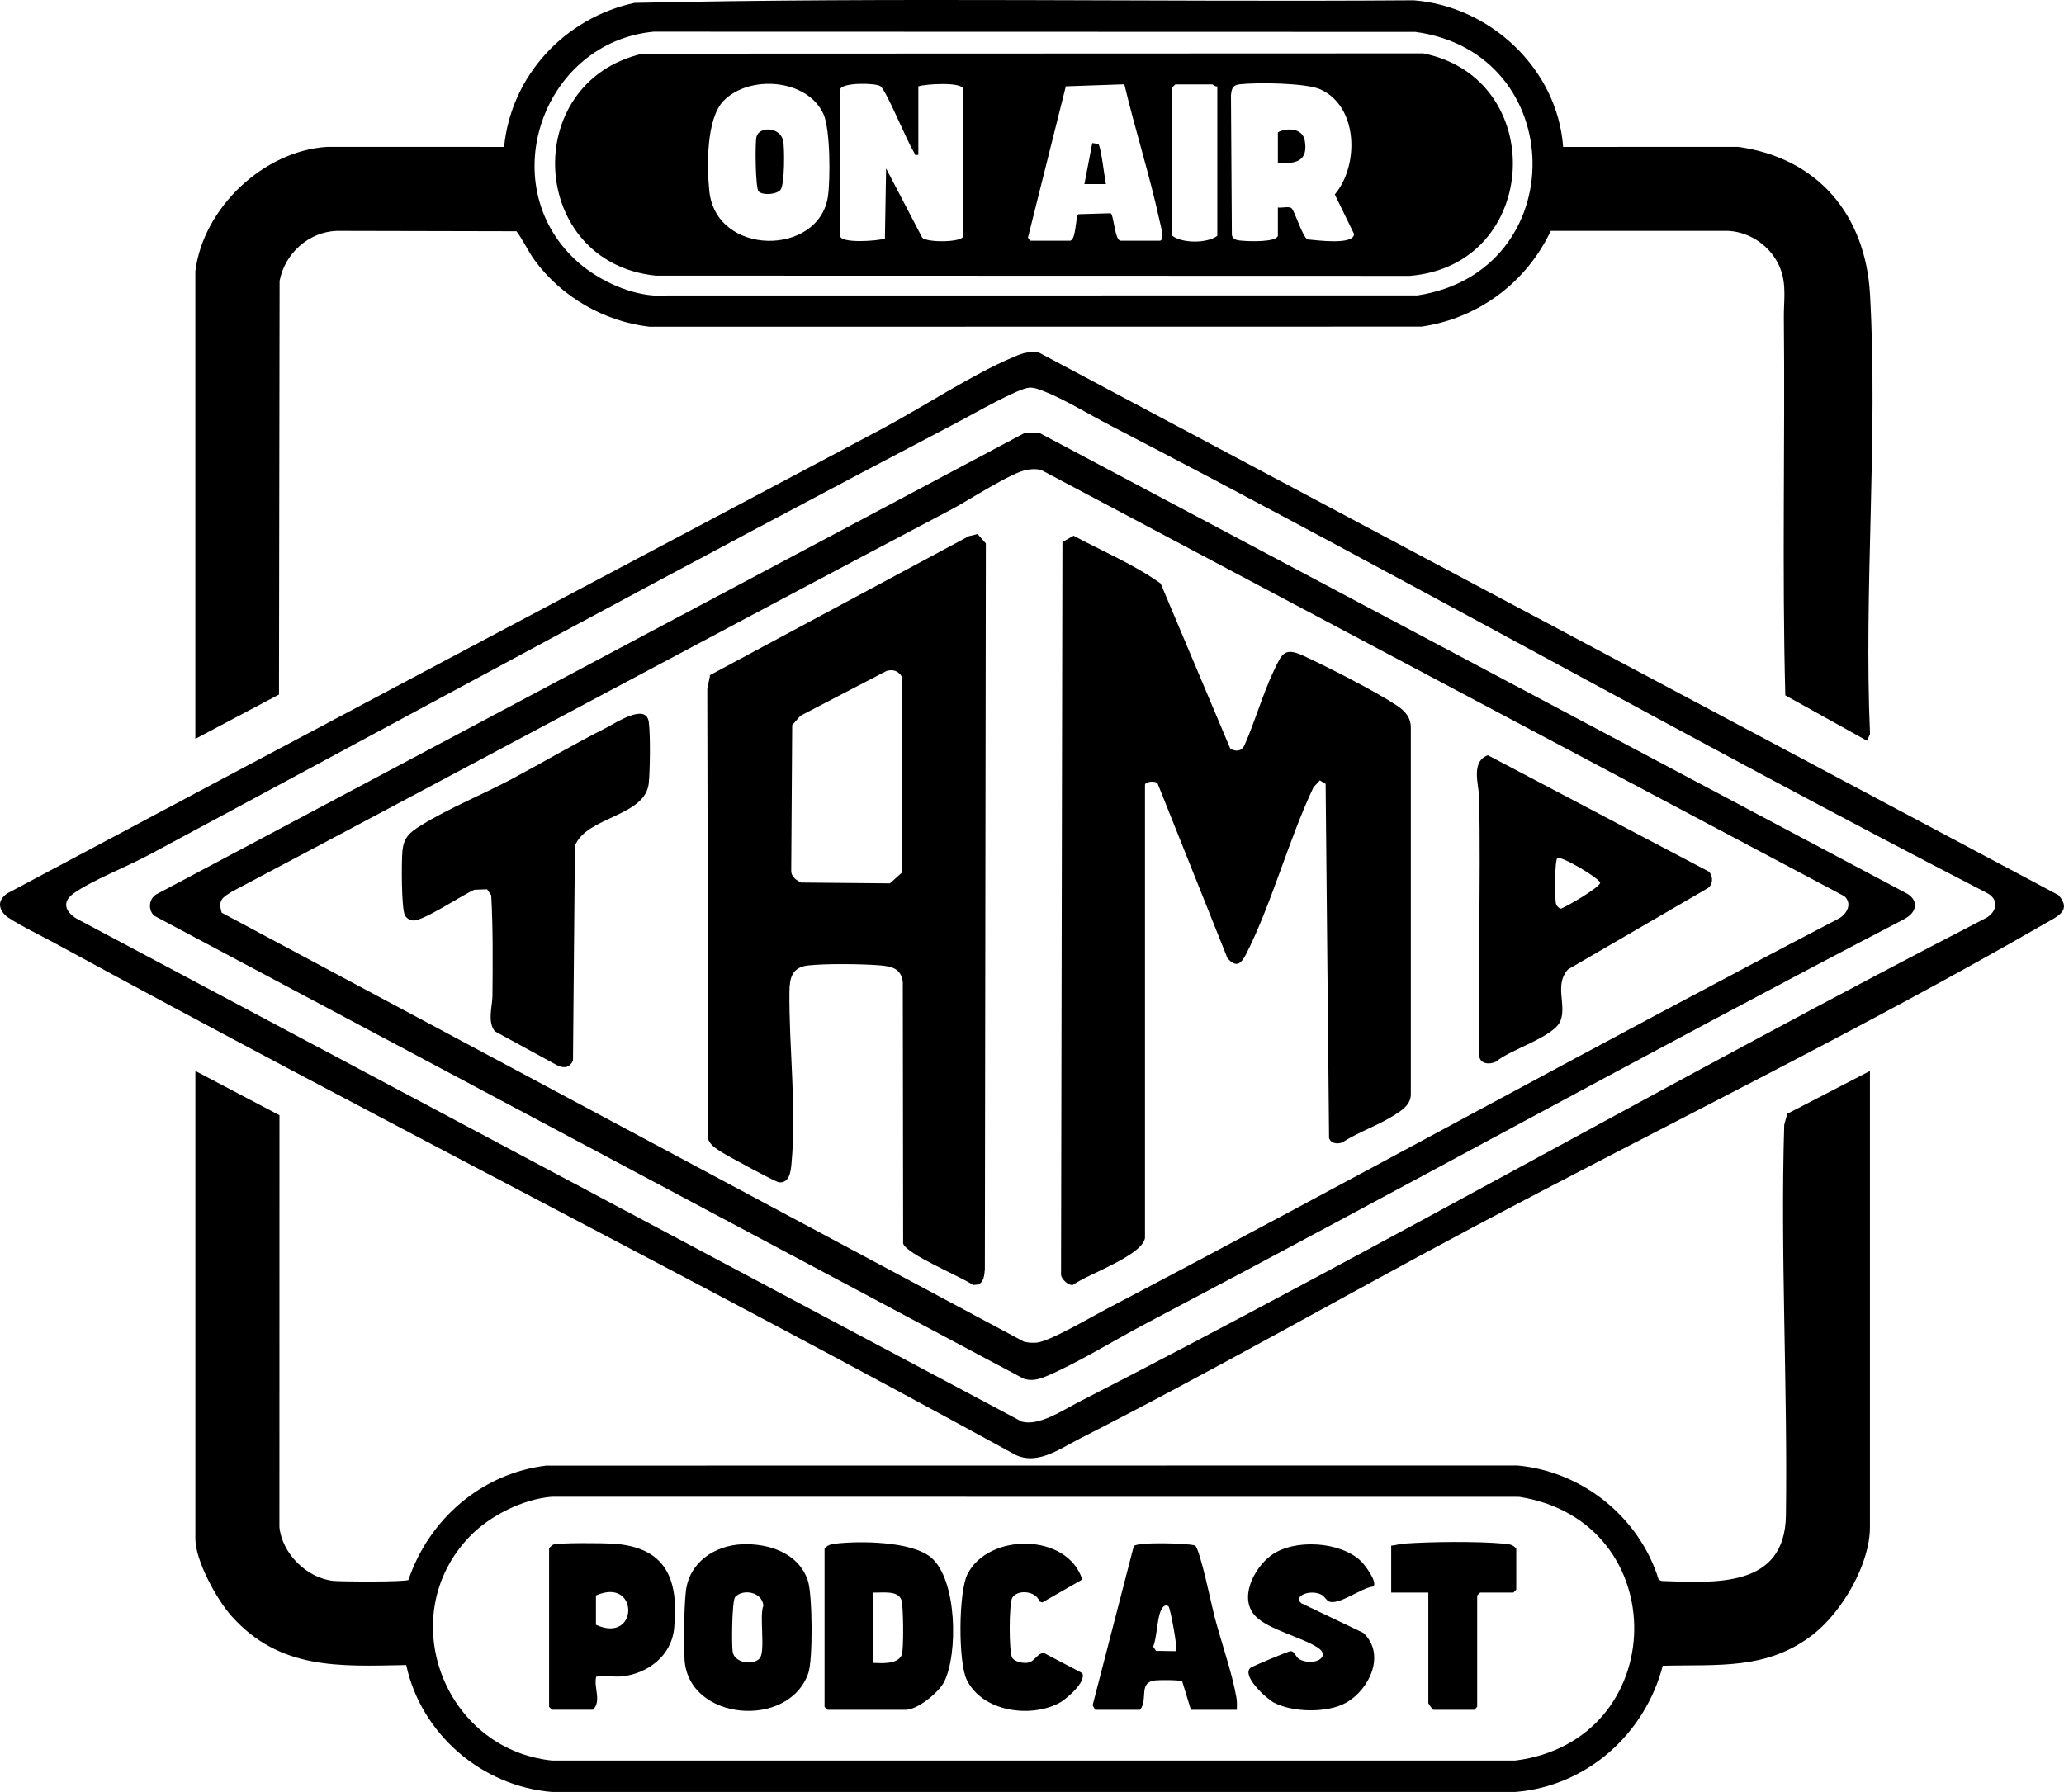
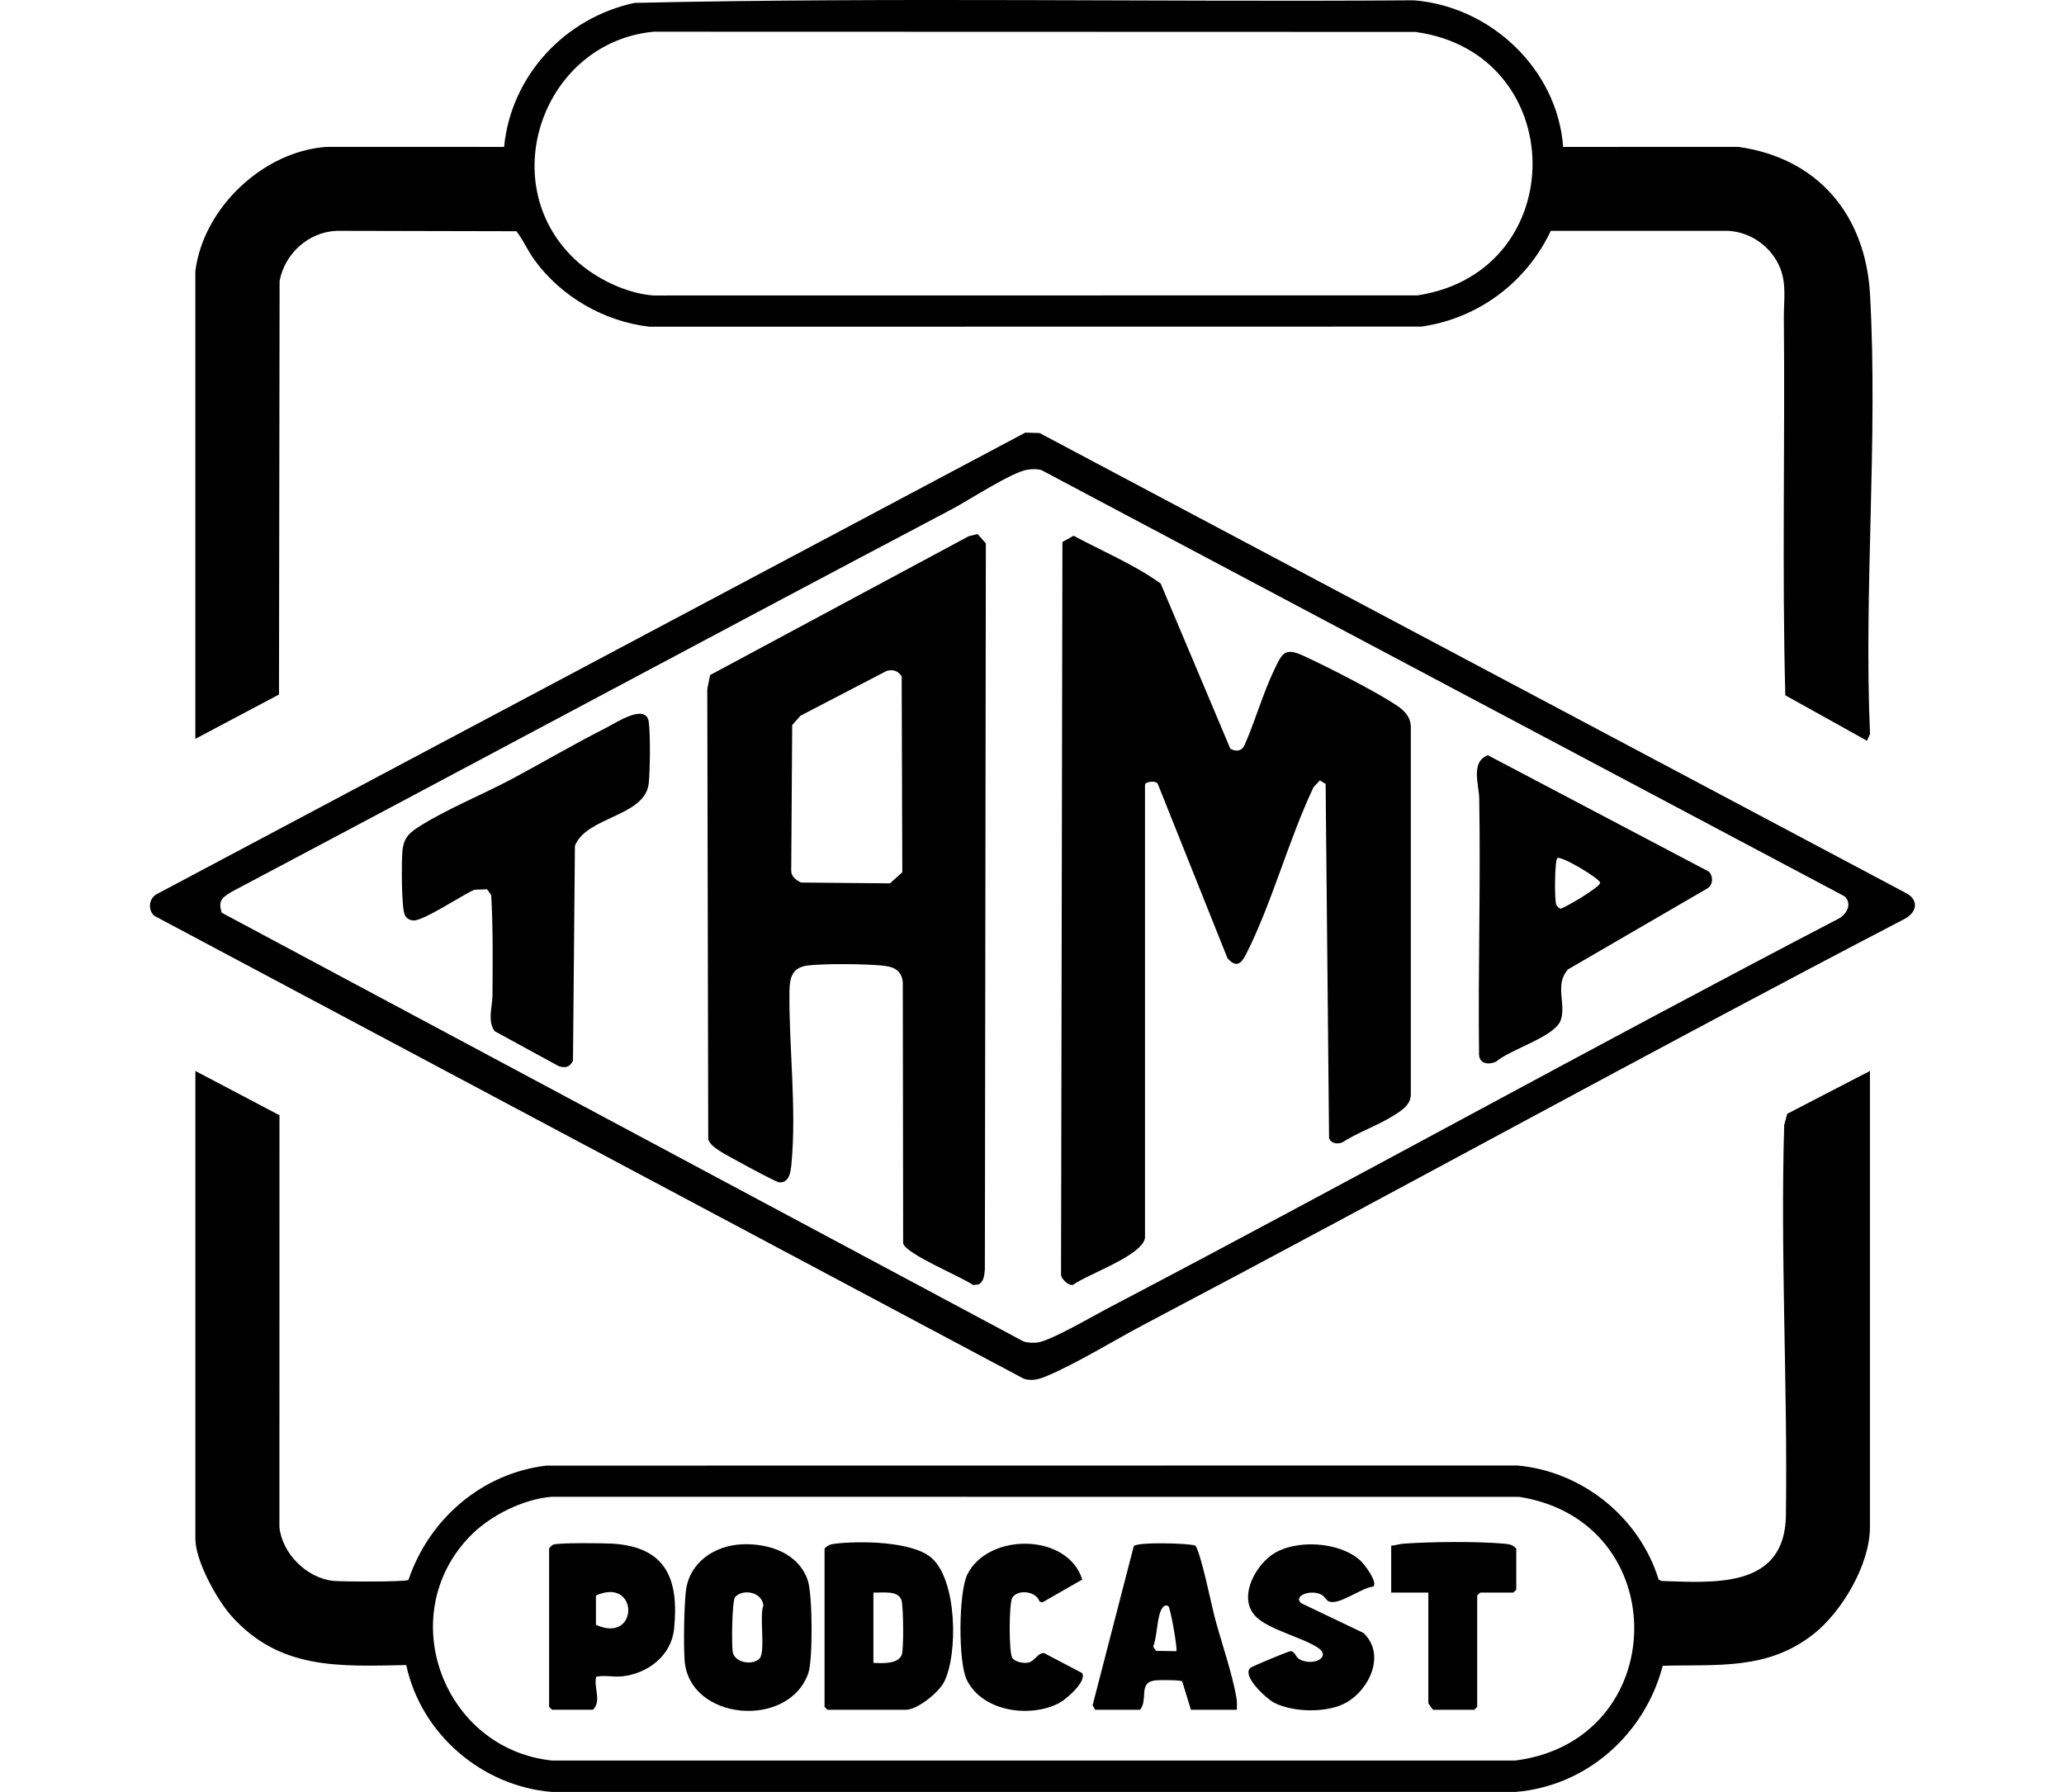
<svg xmlns="http://www.w3.org/2000/svg" id="_Слой_1" data-name="Слой 1" viewBox="0 0 1056.31 917.26">
  <g id="_7jtvzX" data-name="7jtvzX">
    <g>
      <path d="M99.99,138.71c4.09-32.31,34.82-61.47,67.46-63.54l90.53.03c3.56-36.52,31.21-66.13,66.78-73.72,132.72-2.99,265.89-.37,398.77-1.32,39.38,3.08,73.56,35.29,76.45,75.05l89.54-.04c40.87,5.67,65.22,34.87,67.51,75.49,4.14,73.63-3.22,151.06,0,225.09l-1.54,3.43-41.81-23.25c-1.71-64.27-.1-128.88-.75-193.27-.09-8.43,1.45-16.8-1.77-25.13-4.25-10.96-14.91-18.72-26.64-19.36h-90.87c-12.44,26.37-37.04,44.81-66.19,49.02l-395.03.06c-23.19-2.64-45.15-15.3-58.87-34.13-3.47-4.76-5.72-10.09-9.25-14.75l-91.88-.2c-14.48.48-26.72,11.64-29.34,25.66l-.31,211.69-42.81,22.69v-239.5ZM294.34,132.86c10.24,9.62,26,17.35,40.11,18.39l391.02-.05c79.22-12.11,78.09-124.11-1.11-134.86l-389.86-.11c-56.46,5.4-82.06,77.28-40.16,116.63Z" />
      <path d="M99.99,548.21l43.04,22.67-.03,210.82c1.37,13.53,13.93,26.05,27.48,27.52,4.13.45,36.95.61,38.55-.47,10.57-31.2,37.47-54.5,70.48-58.52l497.03-.06c33.28,2.96,62.55,26.59,72.34,58.46l1.57.66c27.49.92,63.02,3.72,63.54-33.57.92-66.31-2.88-133.36-.87-199.88l1.54-5.7,42.33-21.92v233.5c0,19.07-14.32,43.41-29.08,54.92-23.56,18.36-48.72,15.28-76.96,16.04-9.14,35.06-38.93,61.64-75.41,64.59h-493.09c-35.88-2.89-66.99-29.74-74.55-64.95-34.42.67-64.72,2.5-89.42-25.08-7.51-8.39-18.49-28.32-18.49-39.51v-239.5ZM240.34,786.56c-39.16,40.76-13.11,108.86,42.17,114.63h492.97c80.01-10.18,81.66-122.52,2-134.97l-495.02-.05c-14.83,1.16-31.89,9.74-42.11,20.39Z" />
-       <path d="M525.75,180.46c2.15-.27,4.18-.59,6.29.19l521.45,277.55c7.02,7.89-.59,10.91-6.63,14.39-94.87,54.74-196.89,104.46-293.9,156.1-66.82,35.57-132.85,73.4-200.3,107.7-10.84,5.52-22.87,14.63-34.72,7.36-162.46-89.07-328.01-172.63-490.63-261.37-4.87-2.66-22.19-11.19-24.87-14.13-3.72-4.06-3.09-7.78,1.19-10.9,149.02-79.41,298.18-158.55,447.37-237.63,21.28-11.28,46.43-28.06,67.93-37.07,2.17-.91,4.46-1.91,6.81-2.2ZM526.74,198.45c-5.79.33-28.94,13.66-35.77,17.23-138.92,72.73-276.8,147.86-414.96,222.04-10.68,5.74-29.45,13.19-38.37,19.63-7.37,5.32-2.82,11.01,3.68,14.02l481.64,256.36c8.94,2.33,20.89-5.82,29.05-10.01,156.23-80.11,308.87-167.58,464.91-248.09,5.47-3.54,5.91-9.54-.24-12.63-150.6-77.72-298.23-161.36-448.67-239.33-9.91-5.14-23.87-13.6-33.65-17.35-2.39-.92-5.01-2.03-7.62-1.89Z" />
-       <path d="M328.75,27.47l399.63-.15c64.33,12.84,60.09,108.4-6.91,113.88l-385.86-.11c-64.89-6.65-69.97-98.89-6.87-113.61ZM370.34,51.57c-8.99,9.18-8.59,33.85-7.34,46.13,3.4,33.69,56.27,33.57,60.73,2.75,1.27-8.81,1.21-34.47-2.33-42.14-8.34-18.06-37.93-20.13-51.05-6.74ZM429.99,45.71v75c0,4.02,19.4,2.66,22.89,1.39l.61-35.9,18.51,35.5c2.58,2.56,20.99,2.46,20.99-.99V45.71c0-3.94-19.47-2.75-23-1.5v35c-2.36.49-1.61-.3-2.24-1.29-3.67-5.69-14.03-31.5-17.18-33.79-2.39-1.74-19.58-1.99-20.58,1.58ZM527.49,123.21h20c3.37,0,2.8-12.39,4.43-13.57l16.46-.49c1.59.44,2.14,14.06,5.11,14.06h20c2.77,0,.41-8.17.01-10.01-5.1-23.5-12.54-46.66-18.09-70.05l-29.94,1.04-19.37,77.36c.18.55.91,1.51,1.38,1.66ZM622.99,44.21c-.98.32-2.17-1-2.5-1h-19l-1.5,1.5v76c5.18,3.93,17.92,3.89,23,0V44.21ZM653.99,120.71v-14.5c1.89.31,5.32-.63,6.8.21,1.72.98,5.74,14.97,8.43,16.13,4.55.37,23.66,3.08,23.75-2.81l-9.85-20.21c12.46-14.76,12.12-44.77-7.22-53.72-7.36-3.41-32.88-3.66-41.46-2.65-3.61.42-4.07,2.14-4.46,5.54l.46,71.61c.6,2.84,3.64,2.75,6.02,2.95,3.06.26,16.54.77,17.54-2.54Z" />
      <path d="M421.99,792.71c1.53-1.78,3.23-2.26,5.48-2.52,12.72-1.49,39.02-1.26,48.99,7.05,13.43,11.19,13.91,49.49,6.73,63.68-2.76,5.45-13.63,14.3-19.7,14.3h-40l-1.5-1.5v-81ZM446.99,815.21v36c4.33.14,12.3.83,14.48-4.02,1.13-2.51.87-24.85-.07-27.94-1.63-5.41-9.9-3.83-14.42-4.04Z" />
      <path d="M379.78,790.51c13.73-.57,29.06,4.5,33.7,18.71,2.33,7.14,2.6,40.24.21,47.19-9.95,28.91-61.42,24.51-63.35-6.84-.52-8.49-.25-26.59.65-34.86,1.62-14.94,14.75-23.61,28.8-24.2ZM388.72,848.96c3.18-3.37-.22-21.65,1.96-27.12-.67-6.97-10.37-8.7-14.44-4.37-1.65,1.75-1.88,24.76-1.24,28.22,1.02,5.47,10.2,6.99,13.71,3.27Z" />
      <path d="M280.99,792.71c.09-.33,1.55-1.77,2.02-1.98,2.4-1.12,26.09-.84,30.53-.56,27.36,1.76,34,18.09,31.45,43.53-1.39,13.8-13.38,22.96-26.59,24.4-4.61.5-8.94-.75-13.3.2-1.35,5.8,2.88,12.2-1.59,16.9h-21l-1.5-1.5v-81ZM304.99,816.71v15c22.01,10.08,22.11-24.84,0-15Z" />
      <path d="M632.99,875.21h-23.5l-4.46-14.54c-1.19-.78-11.43-.73-13.59-.52-9.17.91-3.66,9.45-7.94,15.06h-23l-1.33-2.28,21.07-81.48c1.87-2.2,26.98-1.57,31.36-.34,2.61,2.04,8.43,30.49,9.89,36.11,3.33,12.8,9.15,29.22,11.27,41.72.35,2.09.29,4.17.24,6.26ZM597.97,822.21c-2.04-1.34-3.34.97-3.98,2.5-1.88,4.51-1.89,13.25-3.8,18.24l1.45,2.1,10.35.16c.82-.84-3.04-22.36-4.02-23Z" />
      <path d="M702.88,812.12c-5.93.44-17.84,9.95-22.88,7.59-1.17-.55-2.19-2.61-3.64-3.37-5.81-3.05-14.85.76-10.35,4.35l31.72,15.17c11.63,10.82,3.24,28.99-8.86,35.74-9.6,5.35-27.01,5.01-36.78.01-3.96-2.03-16.91-13.89-12.1-17.9.85-.71,19.44-8.54,20.55-8.51,2.2.05,2.51,3.2,4.69,4.27,7.36,3.64,16.32-1.47,9.12-6.12-8.13-5.25-24.65-9.1-31.39-15.61-9.5-9.16-1.3-24.99,7.54-31.53,11.67-8.64,35.55-7.24,46.04,2.96,2.01,1.95,8.46,10.49,6.36,12.95Z" />
      <path d="M553.81,856.39c2.55,4.35-8.32,13.58-11.77,15.38-14.84,7.75-39.2,4.47-47.26-11.85-4.46-9.03-4.25-44.95.33-54.08,10.67-21.29,51.16-21.26,58.78,2.69l-20.45,11.72-1.45-.49c-1.73-5.36-11.11-6.36-13.91-1.93-1.75,2.78-1.81,28.22-.02,30.82,1.45,2.12,5.75,2.9,8.18,2.41,3.49-.71,4.67-5.05,8.15-4.85l19.41,10.2Z" />
      <path d="M730.99,815.21h-19v-24c2.21-.15,4.22-.88,6.46-1.04,13.5-.99,37.77-1.23,51.09,0,2.59.24,4.65.38,6.45,2.55v21l-1.5,1.5h-17l-1.5,1.5v57l-1.5,1.5h-21c-.23,0-2.5-3.12-2.5-3.5v-56.5Z" />
      <path d="M524.72,221.45l7.32.21,442.82,235.17c7.26,3.47,6.58,10.01-.19,13.58-130.24,67.82-258.78,138.87-388.67,207.33-15.43,8.13-34.94,20.17-50.35,26.66-3.84,1.62-7.55,2.69-11.71,1.35L78.93,468.77c-3.31-3.01-2.8-8.71,1.12-10.99l444.67-236.33ZM525.73,240.45c-7.9,1.21-30.06,15.71-38.72,20.28-122.98,64.85-245.44,130.65-368.32,195.68-4.71,2.97-7.32,4.27-5.2,10.81l410.47,219.52c2.12.62,4.39.68,6.57.53,6.27-.43,27.97-13.14,35.12-16.89,125.66-65.89,249.84-134.74,375.67-200.33,4.04-2.48,6.68-7.55,2.61-11.29l-410.89-218.1c-2.44-.74-4.84-.58-7.32-.2Z" />
-       <path d="M653.99,67.71c4.72-2.44,12.58-2.22,13.76,4.23,1.92,10.49-4.66,12.26-13.76,11.27v-15.5Z" />
-       <path d="M388.22,97.97c-1.6-1.59-1.9-25.21-1.04-28.07,1.64-5.46,12.07-4.78,13.59,2.02.84,3.77.81,22.79-1.32,25.25s-9.1,2.92-11.23.8Z" />
-       <path d="M565.99,94.21h-11.01s4.02-20.99,4.02-20.99l3.05.44c1.39,1.03,3.24,17.39,3.94,20.56Z" />
      <path d="M585.99,633.71c-1.63,9.15-29.31,18.48-36.92,24.03-2.22.42-5.72-2.84-6.05-5.05l.71-375.24,5.69-3.22c14.84,7.97,30.86,14.63,44.59,24.47l35.66,84.58c2.91,1.5,5.63,1.39,7.19-1.71,5.51-12.43,9.44-26.54,15.28-38.72,3.99-8.33,5.25-11.64,14.9-7.18,12.4,5.72,36.63,18.06,47.65,25.34,4.25,2.81,7.47,6.2,7.34,11.66v187.09c.24,5.89-5.02,8.92-9.37,11.62-7.98,4.95-17.67,8.21-25.64,13.37-2.48,1.06-5.97.64-6.83-2.24l-1.76-181.24-2.97-1.8-3.23,3.5c-12.68,26.67-21.34,59.54-34.52,85.47-2.57,5.06-5.11,7.02-9.51,2.06l-35.7-89.3c-1.16-1.92-6.52-1.01-6.52.51v232Z" />
      <path d="M363.39,345.57l132.37-71.08,4.53-1.12,4.25,4.79-.51,371.59c-.24,2.8-.47,6.38-3.31,7.76l-2.73.27c-5.89-4.24-34.16-15.7-35.78-21.28l-.18-133.82c-.8-6.77-5.47-8-11.49-8.51-9.06-.77-28.19-.97-37.03.04-8.06.92-9.43,6.12-9.5,13.5-.27,28.67,3.71,59.36,1.04,88.04-.4,4.34-1.16,9.96-6.44,9.45-1.66-.16-26.58-13.64-29.52-15.57-2.62-1.72-5.39-3.28-6.63-6.37l-.49-230.59,1.45-7.1ZM453.73,343.44l-44.08,22.94-4.22,4.78-.5,74.6c-.02,3,2.59,4.79,5,6l45.53.42,6.32-5.68-.32-100.27c-1.88-2.86-4.34-3.71-7.73-2.79Z" />
      <path d="M253.27,527.94c-3.96-4.83-1.28-13.08-1.24-18.19.14-17.14.31-34.37-.63-51.49l-2.12-3.06-6.55.25c-6.01,2.61-26.06,16.01-31.16,15.73-1.87-.1-3.49-1.06-4.36-2.71-1.83-3.51-1.75-27.62-1.26-32.81.68-7.23,3.89-9.66,9.72-13.28,13.66-8.49,31.76-15.88,46.34-23.66,16-8.54,31.79-17.88,47.96-26.04,5.11-2.58,20.76-13.15,22.07-3.02.87,6.75.65,24.08,0,31.08-1.62,17.29-31.78,17.08-37.81,32.19l-.99,110.01c-1.6,3.31-3.84,3.93-7.28,2.82l-32.67-17.83Z" />
      <path d="M761.47,386.6l113.06,59.55c2.36,2.32,2.2,6.73-.58,8.53l-71.47,41.53c-7.13,7.81-.7,17.95-3.81,26.2-3.16,8.38-25.84,14.76-32.96,21.02-3.82,1.76-8.65,1.23-8.77-3.67-.53-43.67.86-87.42.09-131.09-.12-6.97-4.56-18.77,4.45-22.06ZM797.02,439.23c-1.36.93-1.6,21.64-.52,23.96.29.62,1.51,1.83,2.12,1.93,1.21.19,20.66-11.15,20.29-13.28-.4-2.35-20.01-13.9-21.89-12.61Z" />
    </g>
  </g>
</svg>